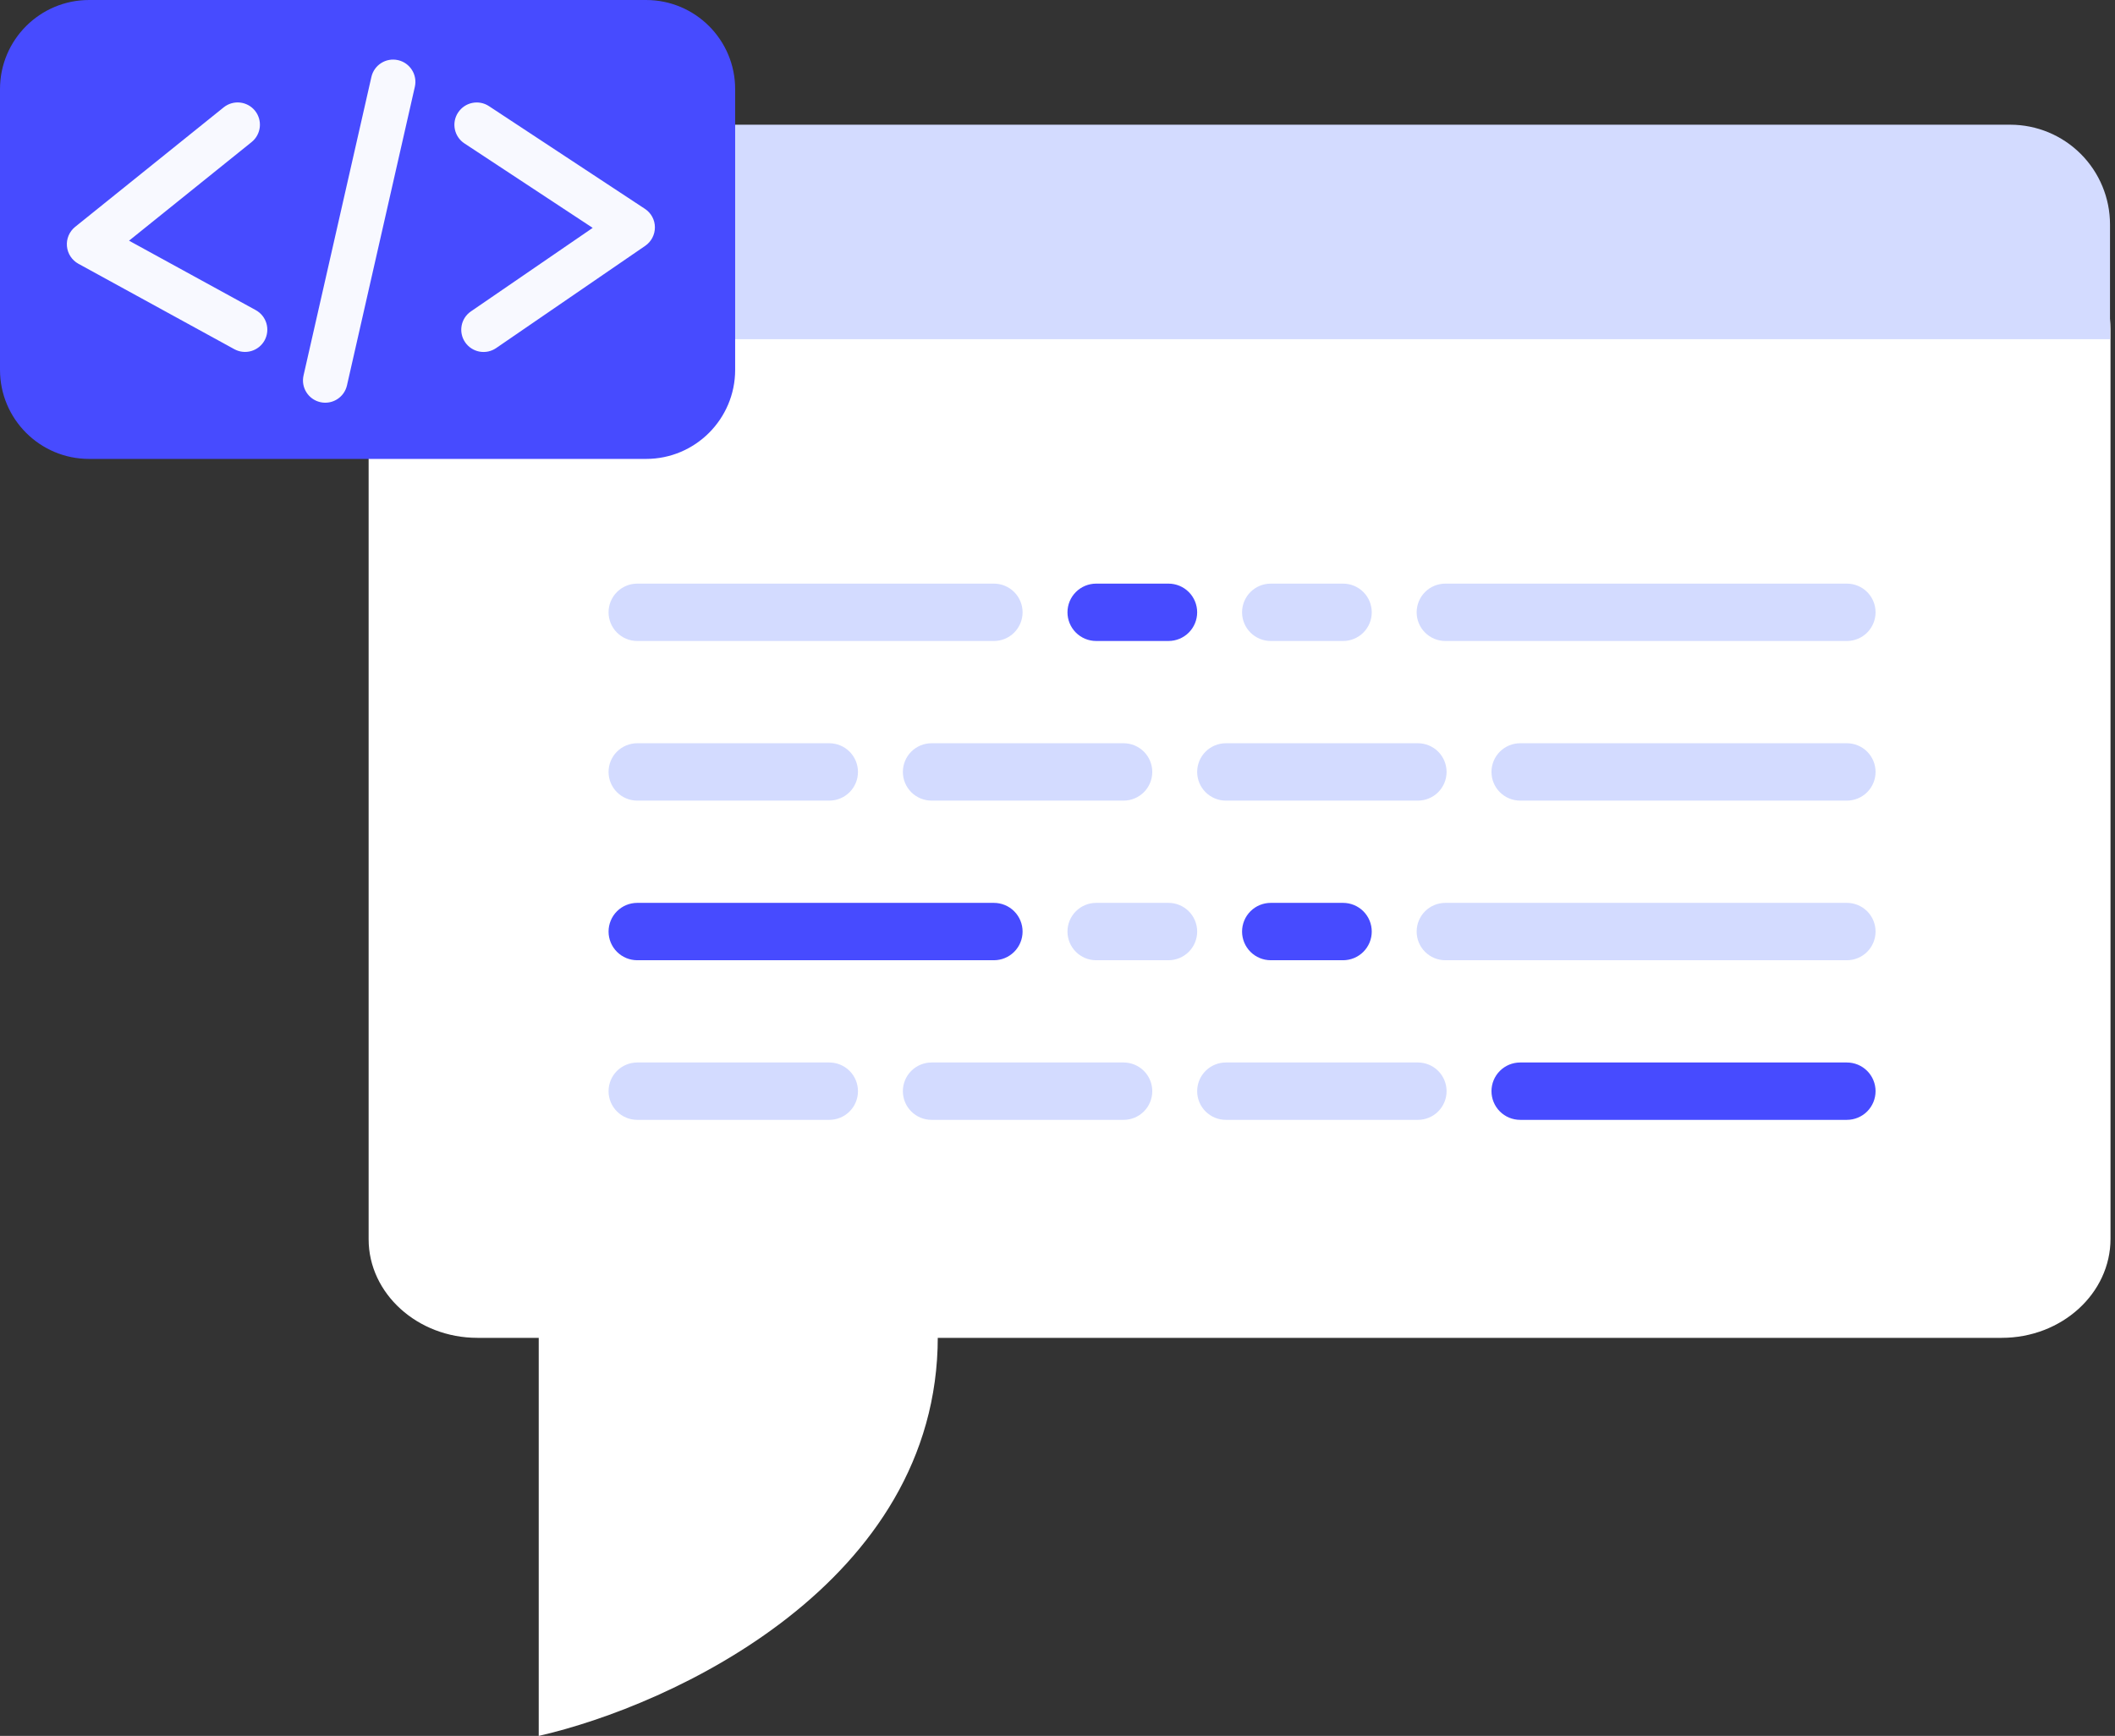
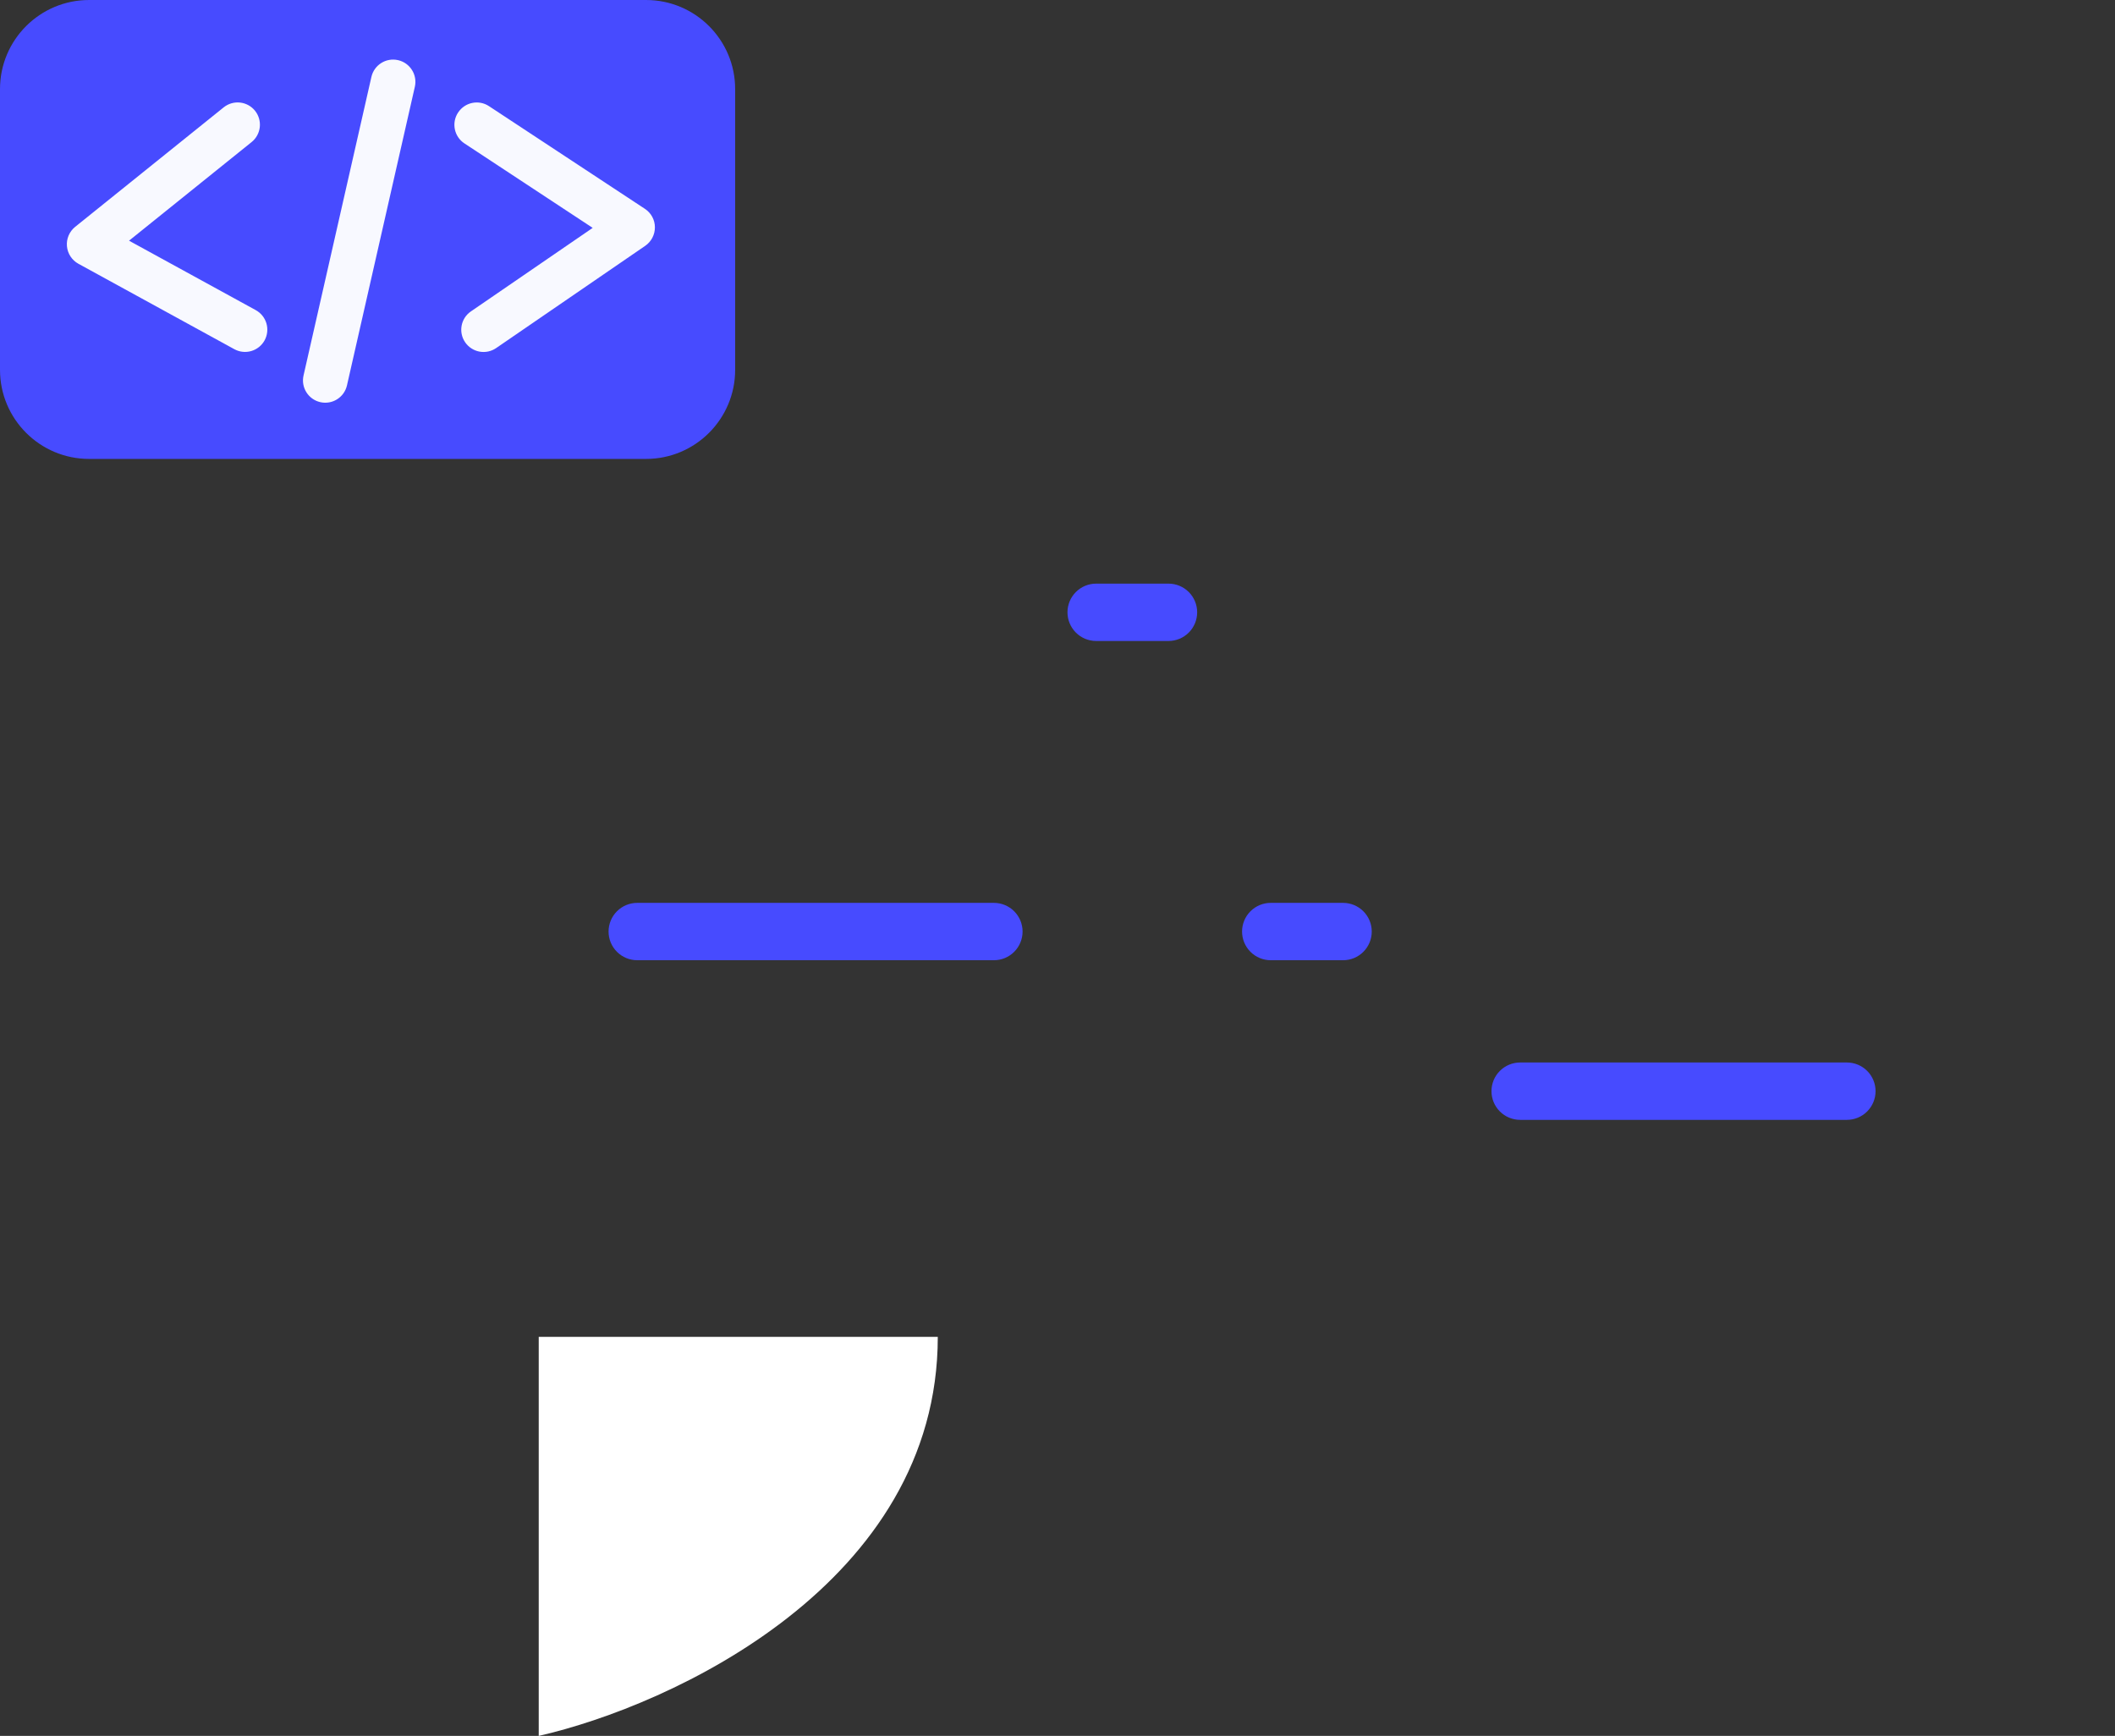
<svg xmlns="http://www.w3.org/2000/svg" width="424" height="348" viewBox="0 0 424 348" fill="none">
  <rect x="0" y="0" width="424" height="348" fill="#333333" stroke="none" />
  <path d="M108 348V268H188C188 317.412 134.667 341.922 108 348Z" fill="white" />
-   <path d="M401.3 268.2H95.7C83.7 268.2 73.9 259.316 73.9 248.438V65.96C73.9 55.083 83.7 46.2 95.7 46.2H401.3C413.3 46.2 423.1 55.084 423.1 65.96V248.347C423.1 259.315 413.3 268.199 401.3 268.199V268.2Z" fill="white" />
-   <path d="M74 45.005C74 33.957 82.956 25 94 25H403C408.304 25.003 413.391 27.111 417.141 30.863C420.891 34.614 422.999 39.701 423 45.005V68H74V45.005ZM127.75 149H166.25C167.775 149 169.238 149.606 170.316 150.684C171.394 151.762 172 153.225 172 154.75C172 156.275 171.394 157.738 170.316 158.816C169.238 159.894 167.775 160.5 166.25 160.5H127.75C126.225 160.5 124.762 159.894 123.684 158.816C122.606 157.738 122 156.275 122 154.75C122 153.225 122.606 151.762 123.684 150.684C124.762 149.606 126.225 149 127.75 149ZM127.75 213H166.25C167.775 213 169.238 213.606 170.316 214.684C171.394 215.762 172 217.225 172 218.75C172 220.275 171.394 221.738 170.316 222.816C169.238 223.894 167.775 224.5 166.25 224.5H127.75C126.225 224.5 124.762 223.894 123.684 222.816C122.606 221.738 122 220.275 122 218.75C122 217.225 122.606 215.762 123.684 214.684C124.762 213.606 126.225 213 127.75 213ZM186.75 149H225.25C226.775 149 228.238 149.606 229.316 150.684C230.394 151.762 231 153.225 231 154.75C231 156.275 230.394 157.738 229.316 158.816C228.238 159.894 226.775 160.5 225.25 160.5H186.75C185.225 160.5 183.762 159.894 182.684 158.816C181.606 157.738 181 156.275 181 154.75C181 153.225 181.606 151.762 182.684 150.684C183.762 149.606 185.225 149 186.75 149ZM186.75 213H225.25C226.775 213 228.238 213.606 229.316 214.684C230.394 215.762 231 217.225 231 218.75C231 220.275 230.394 221.738 229.316 222.816C228.238 223.894 226.775 224.5 225.25 224.5H186.75C185.225 224.5 183.762 223.894 182.684 222.816C181.606 221.738 181 220.275 181 218.75C181 217.225 181.606 215.762 182.684 214.684C183.762 213.606 185.225 213 186.75 213ZM245.75 149H284.25C285.775 149 287.238 149.606 288.316 150.684C289.394 151.762 290 153.225 290 154.75C290 156.275 289.394 157.738 288.316 158.816C287.238 159.894 285.775 160.5 284.25 160.5H245.75C244.225 160.5 242.762 159.894 241.684 158.816C240.606 157.738 240 156.275 240 154.75C240 153.225 240.606 151.762 241.684 150.684C242.762 149.606 244.225 149 245.75 149ZM245.75 213H284.25C285.775 213 287.238 213.606 288.316 214.684C289.394 215.762 290 217.225 290 218.75C290 220.275 289.394 221.738 288.316 222.816C287.238 223.894 285.775 224.5 284.25 224.5H245.75C244.225 224.5 242.762 223.894 241.684 222.816C240.606 221.738 240 220.275 240 218.75C240 217.225 240.606 215.762 241.684 214.684C242.762 213.606 244.225 213 245.75 213ZM127.75 117H199.25C200.775 117 202.238 117.606 203.316 118.684C204.394 119.762 205 121.225 205 122.75C205 124.275 204.394 125.738 203.316 126.816C202.238 127.894 200.775 128.5 199.25 128.5H127.75C126.225 128.5 124.762 127.894 123.684 126.816C122.606 125.738 122 124.275 122 122.75C122 121.225 122.606 119.762 123.684 118.684C124.762 117.606 126.225 117 127.75 117ZM289.75 117H370.25C371.775 117 373.238 117.606 374.316 118.684C375.394 119.762 376 121.225 376 122.75C376 124.275 375.394 125.738 374.316 126.816C373.238 127.894 371.775 128.5 370.25 128.5H289.75C288.225 128.5 286.762 127.894 285.684 126.816C284.606 125.738 284 124.275 284 122.75C284 121.225 284.606 119.762 285.684 118.684C286.762 117.606 288.225 117 289.75 117ZM289.75 181H370.25C371.775 181 373.238 181.606 374.316 182.684C375.394 183.762 376 185.225 376 186.75C376 188.275 375.394 189.738 374.316 190.816C373.238 191.894 371.775 192.5 370.25 192.5H289.75C288.225 192.5 286.762 191.894 285.684 190.816C284.606 189.738 284 188.275 284 186.75C284 185.225 284.606 183.762 285.684 182.684C286.762 181.606 288.225 181 289.75 181ZM219.75 181H234.25C235.775 181 237.238 181.606 238.316 182.684C239.394 183.762 240 185.225 240 186.75C240 188.275 239.394 189.738 238.316 190.816C237.238 191.894 235.775 192.5 234.25 192.5H219.75C218.225 192.5 216.762 191.894 215.684 190.816C214.606 189.738 214 188.275 214 186.75C214 185.225 214.606 183.762 215.684 182.684C216.762 181.606 218.225 181 219.75 181ZM254.75 117H269.25C270.775 117 272.238 117.606 273.316 118.684C274.394 119.762 275 121.225 275 122.75C275 124.275 274.394 125.738 273.316 126.816C272.238 127.894 270.775 128.5 269.25 128.5H254.75C253.225 128.5 251.762 127.894 250.684 126.816C249.606 125.738 249 124.275 249 122.75C249 121.225 249.606 119.762 250.684 118.684C251.762 117.606 253.225 117 254.75 117ZM304.75 149H370.25C371.775 149 373.238 149.606 374.316 150.684C375.394 151.762 376 153.225 376 154.75C376 156.275 375.394 157.738 374.316 158.816C373.238 159.894 371.775 160.5 370.25 160.5H304.75C303.225 160.5 301.762 159.894 300.684 158.816C299.606 157.738 299 156.275 299 154.75C299 153.225 299.606 151.762 300.684 150.684C301.762 149.606 303.225 149 304.75 149Z" fill="#D3DBFF" />
  <path d="M127.75 181H199.25C200.775 181 202.238 181.606 203.316 182.684C204.394 183.762 205 185.225 205 186.75C205 188.275 204.394 189.738 203.316 190.816C202.238 191.894 200.775 192.5 199.25 192.5H127.75C126.225 192.5 124.762 191.894 123.684 190.816C122.606 189.738 122 188.275 122 186.75C122 185.225 122.606 183.762 123.684 182.684C124.762 181.606 126.225 181 127.75 181ZM254.75 181H269.25C270.775 181 272.238 181.606 273.316 182.684C274.394 183.762 275 185.225 275 186.75C275 188.275 274.394 189.738 273.316 190.816C272.238 191.894 270.775 192.5 269.25 192.5H254.75C253.225 192.5 251.762 191.894 250.684 190.816C249.606 189.738 249 188.275 249 186.75C249 185.225 249.606 183.762 250.684 182.684C251.762 181.606 253.225 181 254.75 181ZM219.75 117H234.25C235.775 117 237.238 117.606 238.316 118.684C239.394 119.762 240 121.225 240 122.75C240 124.275 239.394 125.738 238.316 126.816C237.238 127.894 235.775 128.5 234.25 128.5H219.75C218.225 128.5 216.762 127.894 215.684 126.816C214.606 125.738 214 124.275 214 122.75C214 121.225 214.606 119.762 215.684 118.684C216.762 117.606 218.225 117 219.75 117ZM304.75 213H370.25C371.775 213 373.238 213.606 374.316 214.684C375.394 215.762 376 217.225 376 218.75C376 220.275 375.394 221.738 374.316 222.816C373.238 223.894 371.775 224.5 370.25 224.5H304.75C303.225 224.5 301.762 223.894 300.684 222.816C299.606 221.738 299 220.275 299 218.75C299 217.225 299.606 215.762 300.684 214.684C301.762 213.606 303.225 213 304.75 213ZM129.515 0H17.865C8 0 0 7.998 0 17.864V74.136C0 84.002 8 92 17.865 92H129.515C139.381 92 147.379 84.002 147.379 74.136V17.864C147.379 7.998 139.381 0 129.515 0Z" fill="#474BFF" />
  <path fill-rule="evenodd" clip-rule="evenodd" d="M51.123 22.2C51.864 23.123 52.209 24.303 52.082 25.48C51.954 26.657 51.365 27.736 50.443 28.479L25.868 48.252L51.272 62.17C52.31 62.74 53.08 63.698 53.412 64.835C53.744 65.972 53.611 67.194 53.043 68.233C52.473 69.271 51.515 70.041 50.378 70.373C49.241 70.705 48.019 70.572 46.98 70.004L15.718 52.877C15.075 52.524 14.528 52.017 14.127 51.403C13.726 50.788 13.482 50.084 13.418 49.353C13.353 48.622 13.469 47.886 13.757 47.211C14.044 46.535 14.493 45.941 15.064 45.48L44.844 21.52C45.767 20.778 46.947 20.433 48.125 20.561C49.302 20.688 50.381 21.278 51.124 22.2H51.123ZM91.843 22.553C93.2 20.493 95.969 19.923 98.029 21.28L129.291 41.868C130.533 42.686 131.287 44.068 131.291 45.556C131.296 46.288 131.121 47.01 130.783 47.659C130.445 48.309 129.954 48.865 129.351 49.281L99.463 69.781C98.486 70.45 97.283 70.704 96.119 70.487C94.954 70.27 93.924 69.6 93.253 68.624C91.857 66.59 92.376 63.81 94.41 62.424L118.818 45.684L93.105 28.75C91.045 27.394 90.475 24.624 91.832 22.564L91.843 22.553ZM79.8 12.057C82.206 12.603 83.712 14.997 83.165 17.402L69.56 77.256C69.013 79.661 66.62 81.168 64.215 80.621C61.81 80.074 60.303 77.681 60.85 75.276L74.456 15.422C75.002 13.017 77.396 11.51 79.8 12.057Z" fill="#F8F9FF" />
</svg>